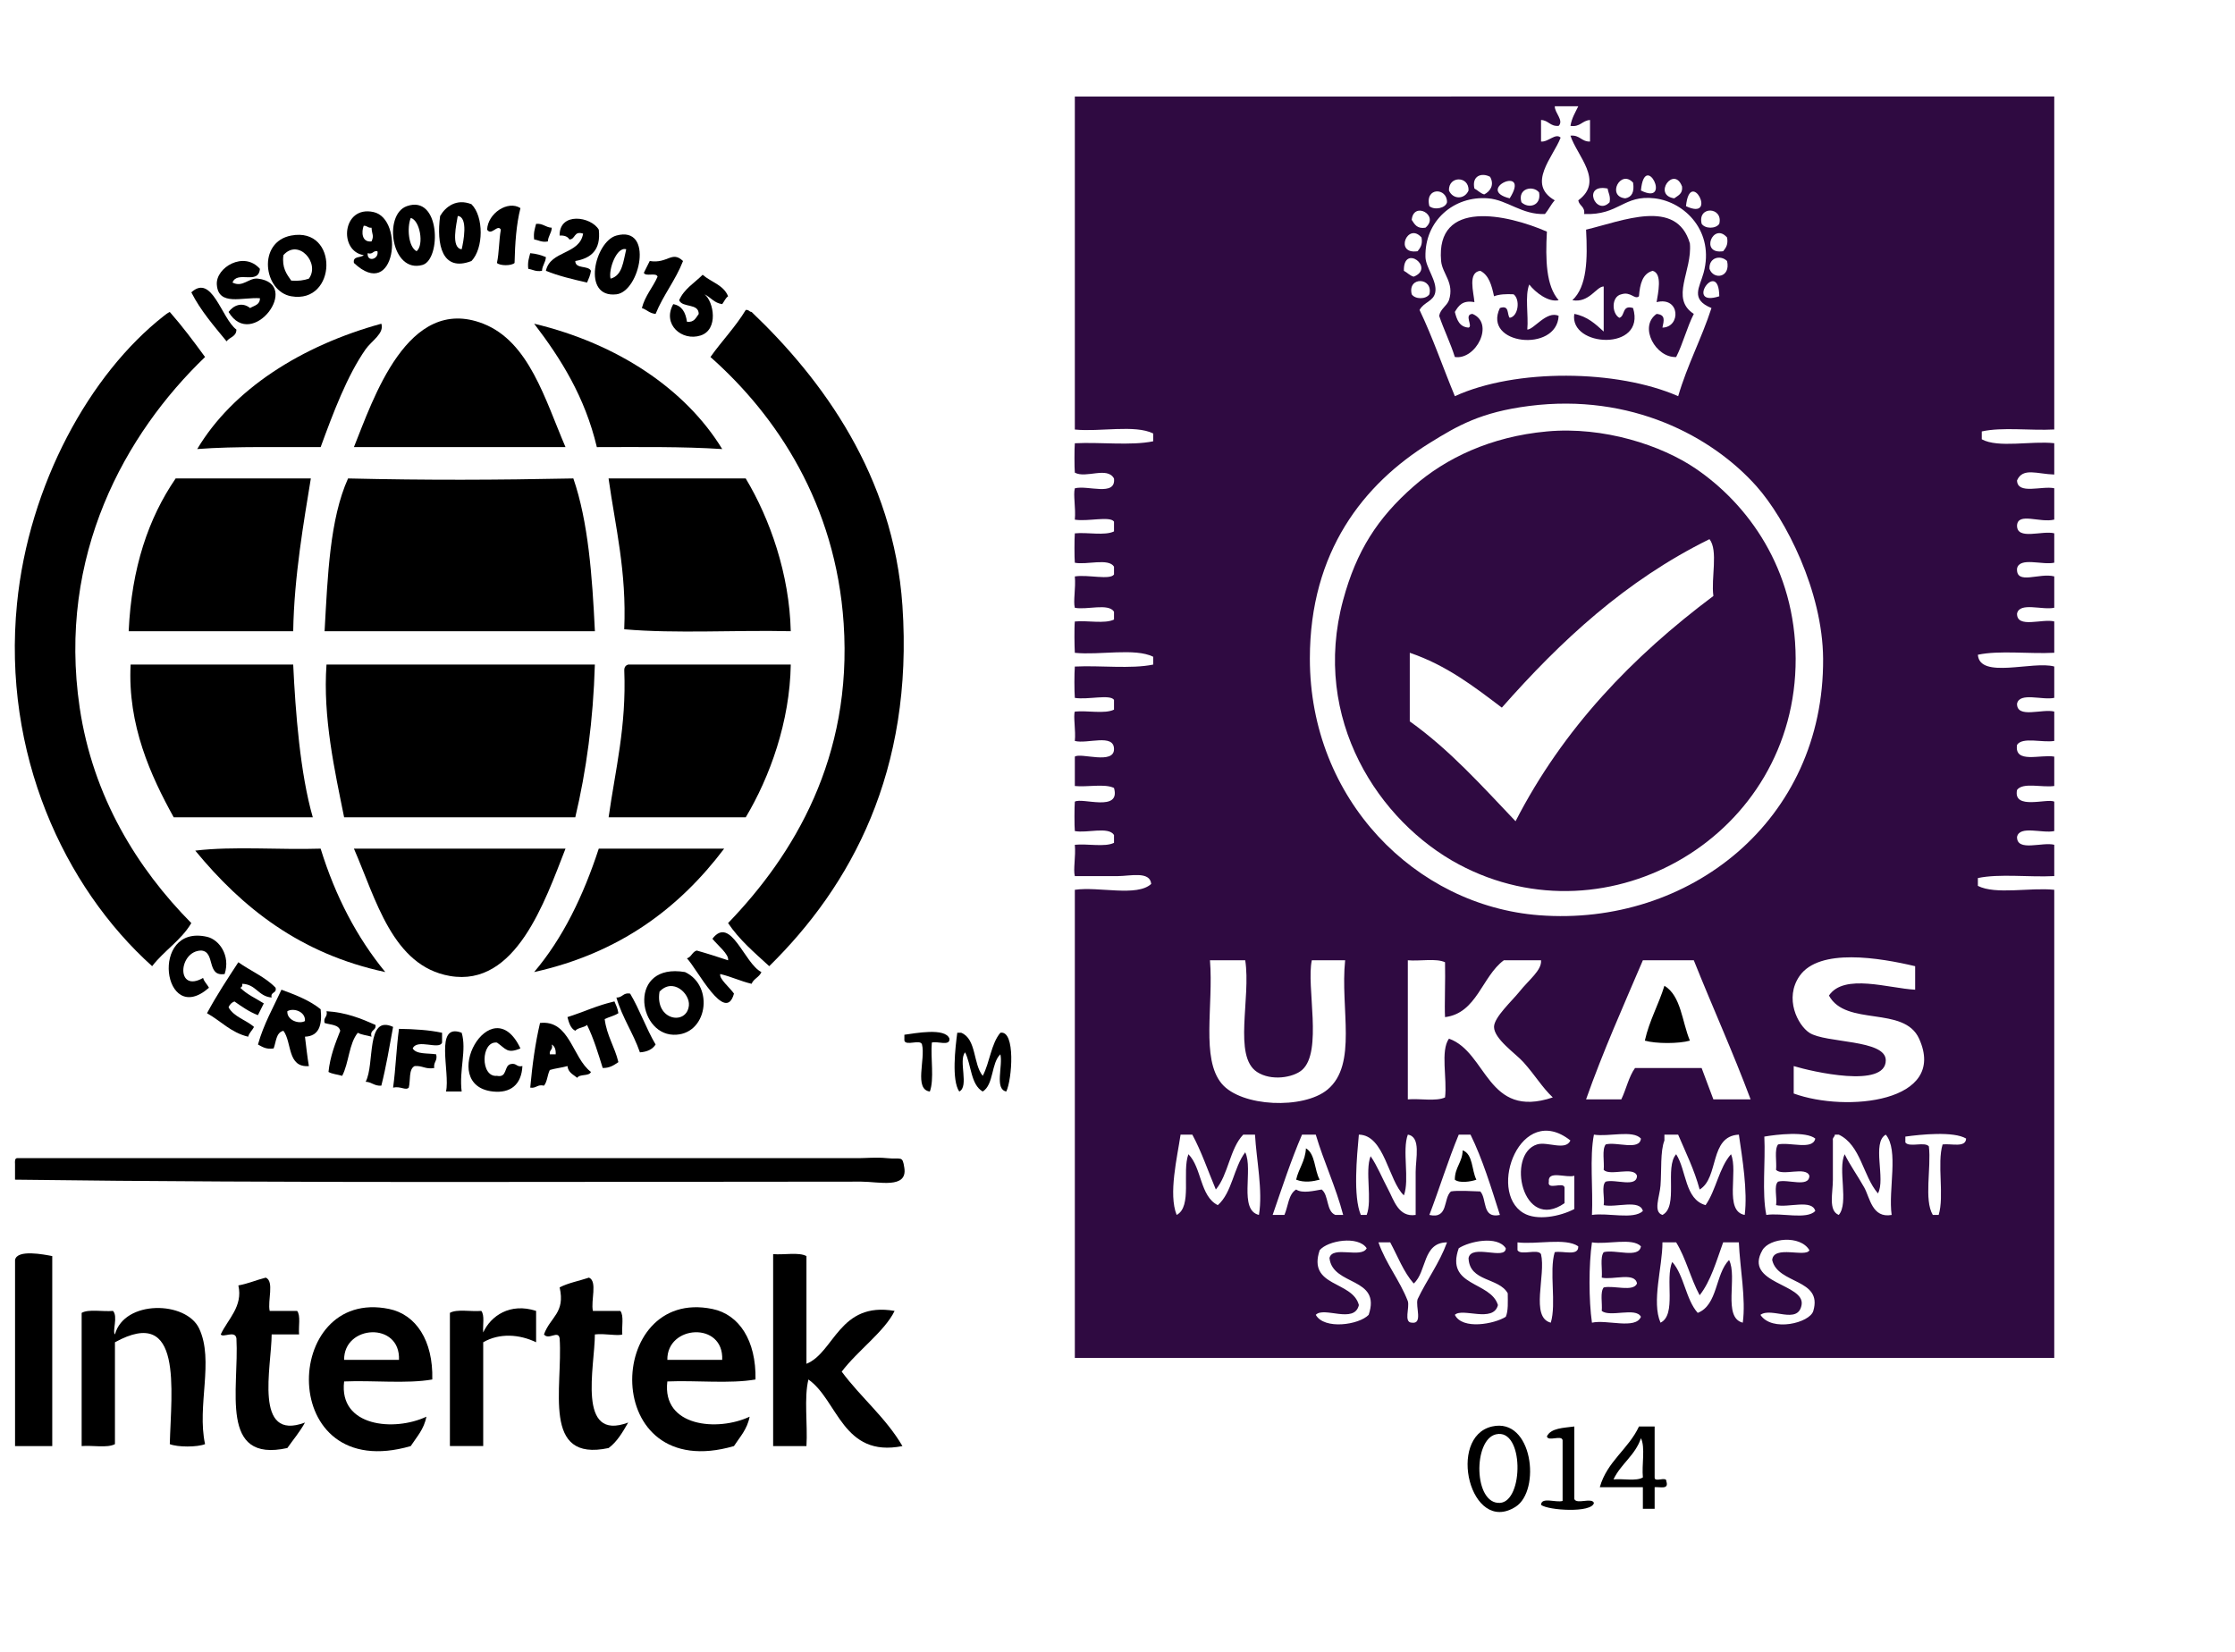
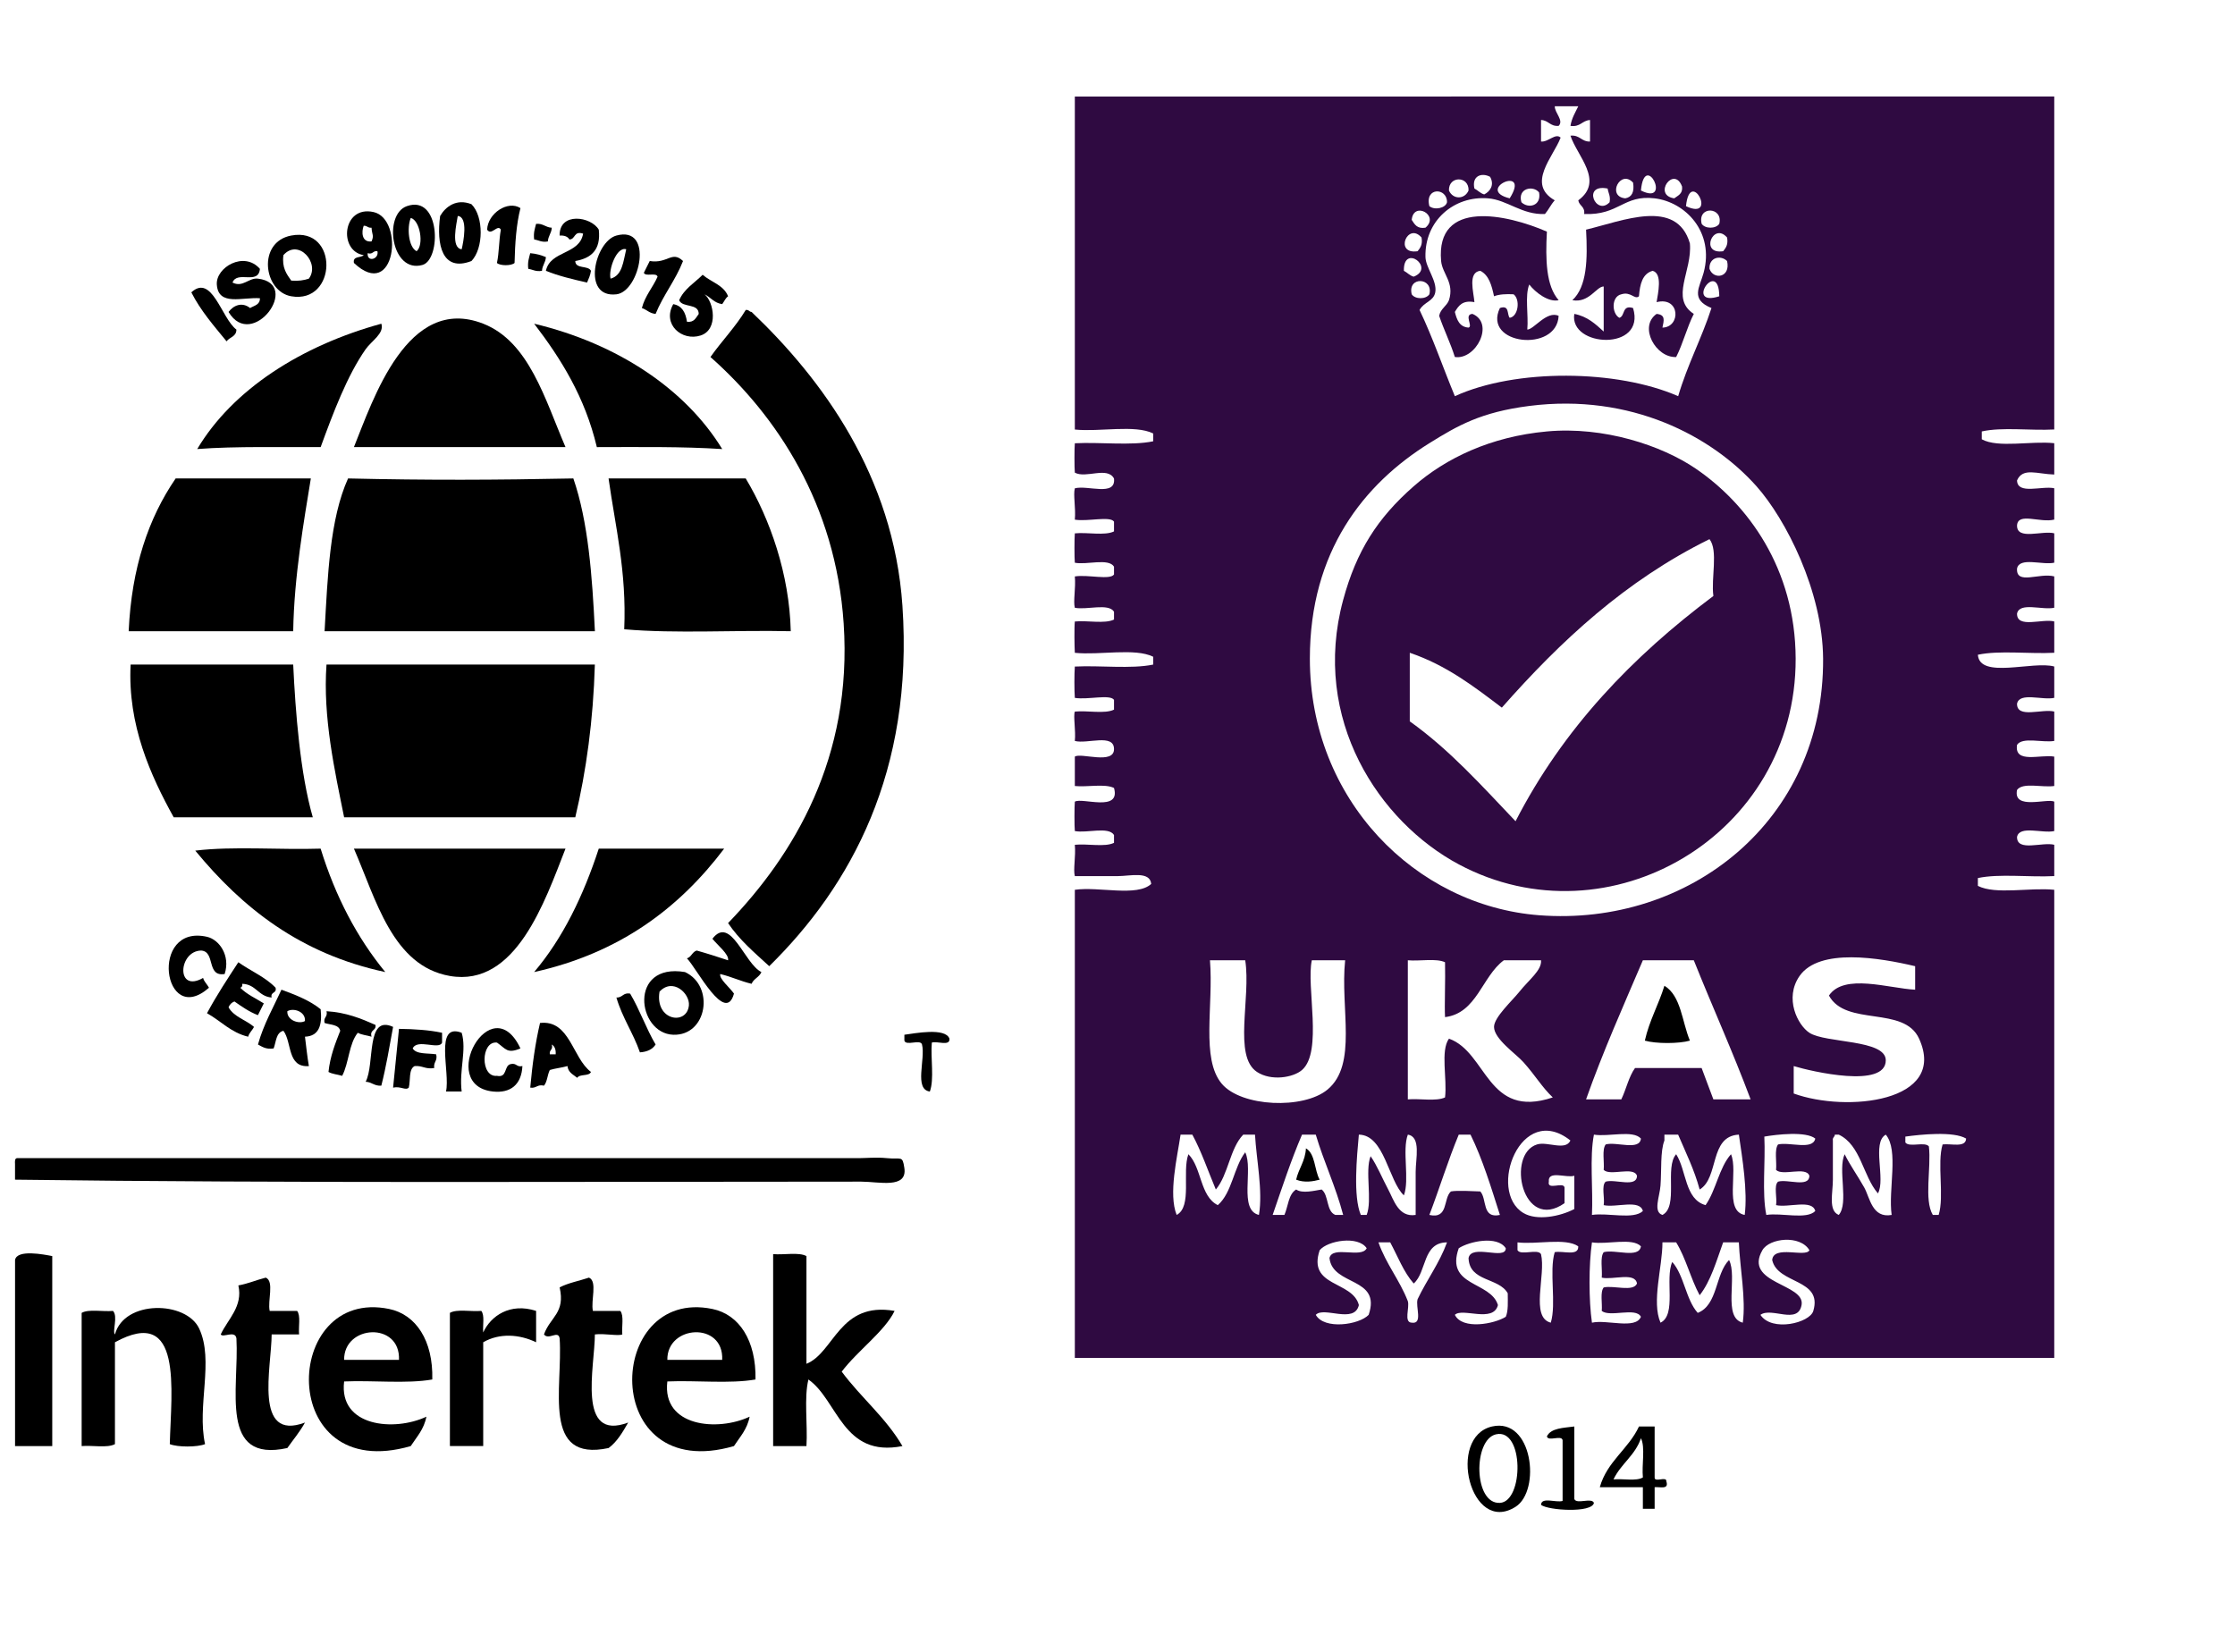
<svg xmlns="http://www.w3.org/2000/svg" version="1.1" id="圖層_1" x="0px" y="0px" width="105.604px" height="78.042px" viewBox="0 0 105.604 78.042" enable-background="new 0 0 105.604 78.042" xml:space="preserve">
  <g>
    <path fill-rule="evenodd" clip-rule="evenodd" fill="#2F0A41" d="M97.064,4.559c0,5.245,0,10.49,0,15.735   c-1.112,0.061-2.468-0.123-3.425,0.093c0,0.124,0,0.247,0,0.371c0.777,0.426,2.34,0.065,3.425,0.185c0,0.494,0,0.986,0,1.48   c-0.797-0.019-1.487-0.35-1.759,0.279c0.019,0.69,1.176,0.243,1.759,0.37c0,0.494,0,0.987,0,1.481   c-0.678,0.167-1.719-0.361-1.759,0.277c-0.009,0.718,1.194,0.224,1.759,0.371c0,0.462,0,0.926,0,1.388   c-0.554,0.126-1.644-0.287-1.759,0.277c-0.048,0.797,1.054,0.185,1.759,0.371c0,0.494,0,0.987,0,1.481   c-0.554,0.126-1.644-0.286-1.759,0.278c-0.009,0.718,1.194,0.224,1.759,0.37c0,0.494,0,0.987,0,1.48   c-1.173,0.062-2.593-0.123-3.609,0.093c0.08,1.168,2.605,0.276,3.609,0.556c0,0.494,0,0.987,0,1.481   c-0.554,0.126-1.644-0.286-1.759,0.278c-0.009,0.718,1.194,0.224,1.759,0.37c0,0.462,0,0.926,0,1.388   c-0.555,0.093-1.501-0.204-1.759,0.185c-0.136,0.908,1.101,0.441,1.759,0.556c0,0.462,0,0.925,0,1.388   c-0.566,0.083-1.486-0.189-1.759,0.186c-0.198,0.975,1.438,0.377,1.759,0.555c0,0.462,0,0.925,0,1.388   c-0.554,0.127-1.644-0.285-1.759,0.278c-0.009,0.718,1.194,0.224,1.759,0.37c0,0.494,0,0.988,0,1.48   c-1.173,0.062-2.593-0.123-3.609,0.093c0,0.124,0,0.246,0,0.37c0.837,0.428,2.464,0.066,3.609,0.185c0,7.375,0,14.748,0,22.122   c-15.365,0-31.223,0-46.278,0c0-6.943-0.001-15.178,0-22.122c1.129-0.165,2.935,0.345,3.609-0.277   c-0.057-0.621-1.004-0.37-1.574-0.37c-0.711,0-1.479,0-2.035,0c-0.084-0.315,0.051-0.921,0-1.48   c0.586-0.062,1.417,0.122,1.851-0.092c0-0.125,0-0.248,0-0.371c-0.263-0.416-1.284-0.073-1.851-0.186   c-0.023-0.21-0.023-1.178,0-1.388c0.336-0.211,2.178,0.511,1.851-0.648c-0.434-0.214-1.265-0.032-1.851-0.092   c0-0.463,0-0.926,0-1.388c0.268-0.205,1.873,0.404,1.851-0.37c-0.012-0.729-1.264-0.218-1.851-0.371   c0.052-0.488-0.081-1.168,0-1.388c0.586-0.061,1.417,0.122,1.851-0.092c0-0.155,0-0.309,0-0.463   c-0.194-0.275-1.236,0.008-1.851-0.092c-0.027-0.335-0.027-1.145,0-1.481c1.203-0.061,2.651,0.123,3.702-0.093   c0-0.124,0-0.247,0-0.371c-0.869-0.427-2.527-0.064-3.702-0.185c-0.017-0.269-0.032-1.188,0-1.48   c0.586-0.06,1.417,0.122,1.851-0.092c0-0.124,0-0.247,0-0.371c-0.263-0.416-1.284-0.073-1.851-0.185   c-0.084-0.315,0.051-0.921,0-1.481c0.614-0.1,1.656,0.183,1.851-0.092c0-0.124,0-0.247,0-0.371   c-0.263-0.416-1.284-0.073-1.851-0.185c-0.023-0.21-0.023-1.178,0-1.388c0.586-0.061,1.417,0.122,1.851-0.092   c0-0.154,0-0.309,0-0.463c-0.194-0.274-1.236,0.008-1.851-0.092c0.051-0.56-0.084-1.166,0-1.481   c0.608-0.162,1.946,0.404,1.851-0.463c-0.315-0.585-1.328,0.011-1.851-0.278c-0.023-0.21-0.023-1.178,0-1.388   c1.203-0.062,2.651,0.123,3.702-0.093c0-0.124,0-0.247,0-0.371c-0.869-0.427-2.527-0.064-3.702-0.185   c-0.003-4.878,0.001-10.549,0-15.735C66.211,4.559,81.636,4.559,97.064,4.559z M73.647,5.948c-0.405,0.035-0.477-0.265-0.833-0.278   c0,0.34,0,0.679,0,1.019c0.345,0.031,0.686-0.419,0.926-0.185c-0.35,0.915-1.628,2.191-0.278,2.962   c-0.178,0.191-0.292,0.448-0.463,0.647c-1.09,0.046-1.771-0.666-2.685-0.741c-1.614-0.132-3.008,1.063-2.961,2.777   c0.014,0.5,0.563,1.131,0.463,1.666c-0.081,0.43-0.54,0.454-0.741,0.833c0.619,1.293,1.106,2.721,1.667,4.073   c2.866-1.313,7.669-1.266,10.552,0c0.433-1.48,1.104-2.721,1.573-4.165c-1.015-0.415-0.559-0.975-0.371-1.666   c0.521-1.933-0.867-3.345-2.313-3.518c-1.486-0.177-1.671,0.807-3.332,0.741c0.05-0.359-0.236-0.382-0.277-0.647   c1.243-0.911-0.058-2.096-0.37-3.055c0.447-0.046,0.513,0.289,0.925,0.278c0-0.339,0-0.679,0-1.019   c-0.377,0.024-0.457,0.346-0.925,0.278c0.061-0.371,0.229-0.635,0.37-0.926c-0.37,0-0.74,0-1.111,0   C73.458,5.338,73.901,5.687,73.647,5.948z M69.666,8.909c0.164,0.083,0.271,0.223,0.463,0.278c0.281-0.141,0.495-0.451,0.277-0.833   C70,8.14,69.533,8.314,69.666,8.909z M77.534,9.002C79.032,9.749,77.714,7.076,77.534,9.002L77.534,9.002z M68.463,9.002   c0.186,0.431,0.74,0.431,0.926,0C69.416,8.302,68.437,8.302,68.463,9.002z M71.333,9.372C72.361,7.746,69.646,8.957,71.333,9.372   L71.333,9.372z M76.794,9.372c0.314-0.055,0.437-0.303,0.37-0.741C76.567,7.979,75.901,9.283,76.794,9.372z M79.108,9.372   c0.174-0.134,0.409-0.207,0.37-0.556C79.099,7.799,78.069,9.219,79.108,9.372z M71.888,9.557c0.327,0.316,0.951,0.175,0.834-0.463   C72.447,8.744,71.689,8.89,71.888,9.557z M76.054,9.557c0.053-0.3-0.063-0.431-0.093-0.648   C74.728,8.662,75.409,10.235,76.054,9.557z M67.538,9.742c0.253,0.207,0.773,0.088,0.833-0.185   C68.385,8.859,67.307,8.829,67.538,9.742z M79.663,9.742C81.198,10.466,79.852,7.873,79.663,9.742L79.663,9.742z M66.704,10.39   c0.136,0.204,0.246,0.434,0.648,0.37C68.043,10.179,66.788,9.483,66.704,10.39z M80.404,10.576c0.163,0.243,0.668,0.243,0.832,0   C81.435,9.768,80.191,9.713,80.404,10.576z M66.982,11.871c0.123-0.155,0.246-0.31,0.186-0.648   C66.51,10.468,65.858,12.041,66.982,11.871z M81.42,11.871c0.123-0.155,0.245-0.31,0.185-0.648   C80.949,10.468,80.297,12.041,81.42,11.871z M66.334,12.797c0.163,0.083,0.271,0.224,0.463,0.277   C67.84,12.662,66.298,11.488,66.334,12.797z M80.774,12.705c0.19,0.533,1.008,0.419,0.831-0.371   C81.297,12.032,80.739,12.165,80.774,12.705z M66.704,13.907c0.163,0.243,0.67,0.243,0.834,0   C67.736,13.1,66.492,13.046,66.704,13.907z M81.236,14C81.217,12.153,79.557,14.543,81.236,14L81.236,14z M67.538,20.942   c-3.095,1.924-5.647,5.11-5.647,10.181c0,6.667,4.997,11.676,10.831,12.125c7.086,0.546,13.471-4.468,13.42-12.125   c-0.022-3.193-1.769-6.597-3.147-8.146c-2.097-2.354-5.921-4.408-10.736-3.795C69.976,19.474,68.882,20.106,67.538,20.942z    M85.03,46.118c-0.734,1.055-0.088,2.323,0.464,2.684c0.762,0.5,3.602,0.308,3.609,1.296c0.011,1.353-3.503,0.534-4.35,0.278   c0,0.432,0,0.863,0,1.296c2.484,0.905,7.288,0.413,5.924-2.592c-0.715-1.572-3.454-0.556-4.259-2.036   c0.711-1.063,2.833-0.34,4.073-0.277c0-0.37,0-0.74,0-1.111C88.81,45.257,85.962,44.781,85.03,46.118z M57.171,45.376   c0.173,2.15-0.435,4.65,0.556,5.832c0.923,1.101,3.863,1.221,4.998,0.278c1.432-1.19,0.594-3.832,0.833-6.11   c-0.524,0-1.049,0-1.574,0c-0.272,1.222,0.527,4.322-0.463,5.184c-0.414,0.361-1.456,0.535-2.128,0.093   c-1.135-0.747-0.278-3.494-0.556-5.276C58.281,45.376,57.727,45.376,57.171,45.376z M66.52,51.949   c0.568-0.048,1.339,0.106,1.758-0.092c0.109-0.879-0.227-2.202,0.186-2.777c1.812,0.645,1.794,3.82,4.905,2.777   c-0.513-0.487-0.807-1.016-1.388-1.667c-0.356-0.398-1.388-1.095-1.388-1.666c0-0.454,0.852-1.227,1.202-1.666   c0.452-0.565,1.064-1.015,1.019-1.481c-0.586,0-1.172,0-1.759,0c-1.036,0.768-1.274,2.501-2.777,2.686   c-0.031-0.542,0.022-1.755,0-2.593c-0.419-0.198-1.19-0.043-1.758-0.093C66.52,47.568,66.52,49.758,66.52,51.949z M77.626,45.376   c-0.923,2.162-1.878,4.293-2.684,6.572c0.555,0,1.111,0,1.665,0c0.232-0.477,0.351-1.07,0.648-1.481c1.049,0,2.098,0,3.147,0   c0.188,0.49,0.366,0.992,0.555,1.481c0.587,0,1.173,0,1.759,0c-0.839-2.245-1.803-4.367-2.684-6.572   C79.231,45.376,78.428,45.376,77.626,45.376z M55.782,53.615c-0.153,1.055-0.583,2.803-0.185,3.795   c0.747-0.395,0.245-2.038,0.555-2.869c0.634,0.632,0.542,1.987,1.389,2.406c0.677-0.588,0.749-1.781,1.296-2.498   c0.392,0.811-0.322,2.728,0.648,2.961c0.192-1.15-0.119-2.595-0.186-3.795c-0.185,0-0.369,0-0.556,0   c-0.636,0.659-0.702,1.89-1.295,2.593c-0.367-0.869-0.677-1.794-1.111-2.593C56.153,53.615,55.968,53.615,55.782,53.615z    M61.521,53.615c-0.52,1.209-0.945,2.51-1.388,3.795c0.186,0,0.37,0,0.556,0c0.178-0.408,0.188-0.984,0.555-1.202   c0.298,0.207,0.872,0.05,1.204,0c0.347,0.269,0.207,1.026,0.647,1.202c0.124,0,0.246,0,0.37,0   c-0.354-1.344-0.906-2.488-1.295-3.795C61.953,53.615,61.738,53.615,61.521,53.615z M64.206,53.615   c-0.093,1.025-0.277,2.924,0.093,3.795c0.092,0,0.185,0,0.276,0c0.277-0.711-0.092-2.065,0.186-2.776   c0.314,0.453,0.548,1.041,0.833,1.574c0.259,0.481,0.482,1.329,1.296,1.202c0-0.563,0-1.313,0-2.036   c0-0.627,0.263-1.657-0.37-1.759c-0.277,0.742,0.092,2.128-0.186,2.87C65.601,55.798,65.42,53.632,64.206,53.615z M68.926,53.615   c-0.507,1.221-0.911,2.544-1.388,3.795c0.915,0.206,0.643-0.776,1.018-1.11c0.297-0.06,1.082-0.009,1.388,0   c0.327,0.352,0.063,1.296,0.927,1.11c-0.418-1.311-0.82-2.637-1.389-3.795C69.296,53.615,69.112,53.615,68.926,53.615z    M71.981,57.318c0.635,0.379,1.725,0.168,2.406-0.187c0-0.523,0-1.048,0-1.573c-0.375,0.119-1.263-0.275-1.204,0.278   c-0.093,0.433,0.695-0.017,0.741,0.277c0,0.247,0,0.494,0,0.741c-1.996,1.394-2.769-2.325-1.295-2.777   c0.489-0.149,1.348,0.32,1.573-0.186C71.859,52.039,70.259,56.288,71.981,57.318z M75.313,53.615   c-0.212,1.085-0.034,2.558-0.093,3.795c0.748-0.116,1.964,0.236,2.406-0.185c-0.14-0.57-1.271-0.147-1.851-0.278   c0.059-0.342-0.12-0.922,0.093-1.11c0.451-0.135,1.472,0.3,1.48-0.278c-0.154-0.461-1.265,0.03-1.573-0.277   c0.037-0.394-0.09-0.953,0.093-1.203c0.505-0.143,1.607,0.312,1.666-0.278C77.152,53.38,75.999,53.73,75.313,53.615z    M78.644,53.892c-0.201,0.51-0.13,1.408-0.185,2.129c-0.04,0.53-0.36,1.247,0.092,1.389c0.771-0.4,0.092-2.254,0.648-2.869   c0.495,0.771,0.401,2.128,1.389,2.406c0.497-0.706,0.636-1.771,1.202-2.406c0.354,0.82-0.341,2.687,0.648,2.869   c0.142-1.129-0.111-2.664-0.276-3.795c-1.411,0.07-0.924,2.039-1.853,2.593c-0.257-0.948-0.658-1.75-1.017-2.593   c-0.217,0-0.433,0-0.649,0C78.644,53.708,78.644,53.799,78.644,53.892z M83.365,53.708c0.059,1.206-0.119,2.649,0.093,3.702   c0.717-0.115,1.902,0.236,2.314-0.185c-0.142-0.57-1.271-0.147-1.853-0.278c0.061-0.342-0.119-0.922,0.094-1.11   c0.45-0.135,1.471,0.3,1.48-0.278c-0.154-0.461-1.265,0.03-1.574-0.277c0.039-0.394-0.088-0.953,0.094-1.203   c0.553-0.126,1.644,0.286,1.759-0.278C85.339,53.447,83.945,53.606,83.365,53.708z M86.697,53.615   c-0.005,0.119-0.119,0.129-0.093,0.277c0,0.518,0,1.223,0,1.852c0,0.631-0.226,1.464,0.278,1.666   c0.485-0.563-0.057-2.153,0.278-2.869c0.247,0.508,0.616,1.018,0.926,1.573c0.269,0.484,0.373,1.462,1.295,1.296   c-0.169-1.189,0.347-3.061-0.278-3.795c-0.671,0.379,0.004,2.101-0.37,2.777c-0.715-0.828-0.805-2.281-1.851-2.777   C86.82,53.615,86.759,53.615,86.697,53.615z M90.028,53.708c0,0.092,0,0.185,0,0.277c0.184,0.251,0.922-0.056,1.112,0.186   c0.119,1.022-0.241,2.523,0.186,3.239c0.092,0,0.185,0,0.276,0c0.274-0.898-0.086-2.432,0.186-3.332   c0.414-0.05,1.095,0.17,1.111-0.278C92.315,53.449,90.763,53.605,90.028,53.708z M62.355,59.076   c-0.588,1.75,1.555,1.433,1.852,2.593c-0.21,0.908-1.66,0.048-2.036,0.462c0.396,0.712,2.041,0.476,2.498,0   c0.615-1.806-1.705-1.345-1.851-2.684c0.134-0.606,1.517,0.035,1.758-0.464C64.174,58.375,62.73,58.62,62.355,59.076z    M68.926,58.983c-0.648,1.82,1.512,1.551,1.852,2.686c-0.218,0.86-1.683,0.109-2.036,0.462c0.357,0.72,1.864,0.433,2.406,0.092   c0.123-0.277,0.095-0.708,0.093-1.11c-0.417-0.755-1.813-0.531-1.852-1.665c0.132-0.691,1.759,0.123,1.759-0.464   C70.75,58.368,69.414,58.663,68.926,58.983z M83.273,59.076c-0.911,1.59,2.043,1.574,1.851,2.593   c-0.178,0.944-1.422,0.079-1.944,0.462c0.541,0.822,2.333,0.383,2.499-0.186c0.453-1.534-1.684-1.248-1.943-2.405   c0.062-0.726,1.598-0.1,1.759-0.464C85.055,58.339,83.601,58.503,83.273,59.076z M66.52,61.483   c0.093,0.307-0.205,1.007,0.185,1.018c0.542,0.079,0.167-0.758,0.277-1.11c0.438-0.921,1.025-1.69,1.39-2.685   c-1.167,0.006-0.949,1.396-1.574,1.944c-0.478-0.541-0.754-1.283-1.11-1.944c-0.186,0-0.37,0-0.556,0   C65.492,59.732,66.132,60.482,66.52,61.483z M71.702,59.076c0.16,0.271,0.951-0.087,1.111,0.186c0.24,0.993-0.522,2.99,0.462,3.239   c0.274-0.898-0.087-2.432,0.186-3.332c0.384-0.078,1.139,0.213,1.111-0.278c-0.605-0.413-1.961-0.075-2.87-0.185   C71.702,58.83,71.702,58.953,71.702,59.076z M75.22,58.706c-0.153,1.056-0.153,2.739,0,3.795c0.704-0.16,2.063,0.336,2.314-0.278   c-0.24-0.469-1.457,0.039-1.851-0.277c0.033-0.366-0.086-0.887,0.092-1.11c0.478-0.108,1.398,0.226,1.573-0.185   c-0.092-0.558-1.14-0.157-1.665-0.278c0.036-0.395-0.09-0.953,0.092-1.203c0.532-0.146,1.674,0.316,1.759-0.278   C77.121,58.469,75.937,58.821,75.22,58.706z M78.551,58.706c0,1.178-0.522,2.802-0.092,3.795c0.771-0.37,0.198-2.086,0.556-2.869   c0.565,0.637,0.636,1.771,1.203,2.406c0.955-0.372,0.821-1.832,1.48-2.498c0.412,0.791-0.318,2.724,0.648,2.961   c0.156-1.112-0.134-2.582-0.185-3.795c-0.247,0-0.495,0-0.742,0c-0.32,0.882-0.581,1.825-1.11,2.499   c-0.423-0.779-0.65-1.755-1.11-2.499C78.984,58.706,78.767,58.706,78.551,58.706z" />
    <path fill-rule="evenodd" clip-rule="evenodd" d="M22.277,9.65c0.588,0.585,0.574,2.088,0,2.684   c-1.396,0.538-1.66-0.791-1.481-2.128C21.054,9.764,21.569,9.369,22.277,9.65z M21.814,11.779c0.079-0.327,0.322-1.532-0.185-1.573   C21.576,10.557,21.289,11.72,21.814,11.779z" />
    <path fill-rule="evenodd" clip-rule="evenodd" d="M19.222,9.742c1.593-0.566,1.634,2.521,0.741,2.777   C18.495,12.939,18.091,10.145,19.222,9.742z M19.685,11.871c0.36-0.304,0.157-1.466-0.277-1.573   C19.221,10.76,19.3,11.679,19.685,11.871z" />
    <path fill-rule="evenodd" clip-rule="evenodd" d="M24.591,9.834c-0.194,0.762-0.256,1.657-0.278,2.592   c-0.15,0.14-0.683,0.14-0.833,0c0.106-0.479,0.094-1.078,0.185-1.573c-0.149-0.283-0.446,0.308-0.648,0   C23.046,10.08,23.998,9.451,24.591,9.834z" />
    <path fill-rule="evenodd" clip-rule="evenodd" d="M16.723,12.426c-0.064-0.342,0.325-0.23,0.463-0.37   c-1.198-0.182-1.021-2.363,0.463-2.036C19.124,10.345,18.684,14.272,16.723,12.426z M17.556,11.408c0.127-0.292,0.02-0.309,0-0.648   c-0.175,0.021-0.205-0.104-0.371-0.092C17.077,10.941,17.079,11.463,17.556,11.408z M17.371,11.964   c-0.034,0.454,0.553,0.282,0.462-0.093C17.611,11.833,17.633,12.041,17.371,11.964z" />
    <path fill-rule="evenodd" clip-rule="evenodd" fill="#2F0A41" d="M73.091,10.945c-0.073,1.339-0.037,2.567,0.556,3.24   c-0.476,0.112-1.101-0.364-1.389-0.741c-0.215,0.526-0.031,1.449-0.093,2.129c0.302,0.007,0.919-0.912,1.481-0.648   c-0.085,1.757-3.608,1.369-2.776-0.37c0.465-0.157,0.323,0.292,0.463,0.462c0.407-0.061,0.51-0.861,0.185-1.111   c-0.358-0.018-0.682-0.003-0.925,0.093c-0.109-0.509-0.239-0.996-0.649-1.203c-0.601,0.071-0.313,1.009-0.277,1.481   c-0.567-0.106-0.752,0.173-0.925,0.463c0.094,0.368,0.215,0.71,0.647,0.74c0.225-0.062-0.234-0.619,0.185-0.648   c1.063,0.445,0.163,2.191-0.832,2.037c-0.214-0.682-0.515-1.276-0.741-1.944c0.063-0.338,0.351-0.451,0.463-0.74   c0.267-0.834-0.316-1.244-0.371-1.852C67.833,9.387,71.207,10.124,73.091,10.945z" />
    <path fill-rule="evenodd" clip-rule="evenodd" fill="#2F0A41" d="M80.033,14.833c-0.324,0.632-0.51,1.404-0.834,2.037   c-0.954,0.05-1.791-1.427-0.925-2.037c0.423,0.039,0.352,0.295,0.276,0.648c0.881-0.019,0.841-1.486-0.276-1.203   c0.063-0.408,0.291-1.354-0.186-1.481c-0.483,0.133-0.602,0.632-0.647,1.203c-0.205,0.179-0.377-0.24-0.834-0.093   c-0.473,0.102-0.462,0.902-0.093,1.111c0.286-0.085,0.112-0.629,0.649-0.462c0.622,2.058-3.032,1.862-2.777,0.277   c0.622,0.119,1.001,0.48,1.389,0.833c0-0.71,0-1.42,0-2.129c-0.346-0.004-0.686,0.794-1.481,0.648   c0.692-0.635,0.725-1.929,0.648-3.333c1.734-0.415,4.279-1.502,4.905,0.648C79.969,12.812,78.897,14.098,80.033,14.833z" />
    <path fill-rule="evenodd" clip-rule="evenodd" d="M27.182,12.334c0.006,0.394,0.611,0.192,0.741,0.463   c-0.031,0.216-0.111,0.382-0.185,0.555c-0.677-0.155-1.352-0.313-1.944-0.555c0.205-0.967,1.592-0.753,1.758-1.758   c-0.45-0.143-0.348,0.269-0.647,0.277c-0.079-0.137-0.233-0.199-0.463-0.185c-0.017-1.13,1.49-0.904,1.851-0.277   C28.4,11.824,27.917,12.205,27.182,12.334z" />
    <path fill-rule="evenodd" clip-rule="evenodd" d="M25.331,10.576c0.333-0.025,0.447,0.171,0.741,0.185   c-0.015,0.262-0.17,0.386-0.185,0.648c-0.301,0.054-0.431-0.063-0.648-0.093C25.198,10.998,25.275,10.797,25.331,10.576z" />
    <path fill-rule="evenodd" clip-rule="evenodd" d="M13.761,11.13c2.261-0.425,2.168,3.246,0,2.87   C12.45,13.772,12.143,11.435,13.761,11.13z M13.391,12.056c-0.077,0.602,0.153,0.896,0.37,1.204   c0.337,0.028,0.602-0.015,0.833-0.093C15.138,12.437,14.103,11.249,13.391,12.056z" />
    <path fill-rule="evenodd" clip-rule="evenodd" d="M29.126,11.13c1.784-0.485,1.117,2.649,0,2.777   C27.467,14.098,28.104,11.409,29.126,11.13z M28.849,13.167c0.563-0.146,0.6-0.819,0.74-1.388   C29.135,11.637,28.74,12.747,28.849,13.167z" />
    <path fill-rule="evenodd" clip-rule="evenodd" d="M25.053,11.964c0.285,0.023,0.523,0.094,0.741,0.185   c-0.016,0.262-0.17,0.386-0.185,0.648c-0.301,0.053-0.431-0.063-0.648-0.092C24.921,12.386,24.997,12.186,25.053,11.964z" />
    <path fill-rule="evenodd" clip-rule="evenodd" d="M32.273,12.334c-0.354,0.912-0.931,1.599-1.296,2.499   c-0.285-0.024-0.417-0.201-0.648-0.277c0.152-0.589,0.515-0.966,0.741-1.481c-0.058-0.219-0.57,0.015-0.648-0.185   c0.088-0.189,0.189-0.367,0.278-0.556C31.56,12.47,31.744,11.828,32.273,12.334z" />
    <path fill-rule="evenodd" clip-rule="evenodd" d="M12.281,12.705c-0.071,0.779-1.073,0.059-1.295,0.647   c0.49,0.249,0.768-0.238,1.203-0.185c2.087,0.251-0.282,3.434-1.389,1.574c0.236-0.319,0.641-0.484,1.018-0.185   c0.191-0.118,0.47-0.148,0.463-0.463c-0.82-0.062-1.967,0.391-2.036-0.647C10.19,12.639,11.53,11.842,12.281,12.705z" />
    <path fill-rule="evenodd" clip-rule="evenodd" d="M34.402,14c-0.125,0.09-0.185,0.247-0.277,0.371   c-0.381-0.051-0.542-0.322-0.833-0.463c0.434,0.349,0.667,1.665-0.185,1.944c-0.882,0.289-1.833-0.524-1.296-1.48   c0.419,0.074,0.586,0.401,0.648,0.833c0.349,0.041,0.422-0.196,0.556-0.37c-0.002-0.522-0.769-0.279-0.925-0.647   c0.233-0.539,0.726-0.817,1.11-1.204C33.594,13.328,34.195,13.467,34.402,14z" />
    <path fill-rule="evenodd" clip-rule="evenodd" d="M11.17,15.574c0,0.339-0.324,0.354-0.464,0.555   C10.11,15.4,9.488,14.694,9.04,13.815C10.018,12.916,10.465,15.045,11.17,15.574z" />
    <path fill-rule="evenodd" clip-rule="evenodd" d="M36.346,45.655c-0.691-0.635-1.413-1.241-1.944-2.036   c3.107-3.22,5.886-7.819,5.461-14.161c-0.377-5.63-3.155-9.809-6.294-12.588c0.537-0.76,1.178-1.414,1.667-2.222   c0.149-0.025,0.159,0.087,0.277,0.093c3.319,3.16,6.708,7.732,7.127,13.884C43.173,36.449,40.21,41.857,36.346,45.655z" />
-     <path fill-rule="evenodd" clip-rule="evenodd" d="M9.689,16.87c-3.769,3.619-6.99,9.373-5.924,16.568   c0.626,4.224,2.734,7.613,5.275,10.181c-0.48,0.814-1.289,1.303-1.851,2.036c-4.17-3.75-7.084-10.058-6.386-17.123   c0.555-5.625,3.436-10.861,6.942-13.606c0.091-0.071,0.168-0.134,0.277-0.185C8.614,15.415,9.156,16.138,9.689,16.87z" />
    <path fill-rule="evenodd" clip-rule="evenodd" d="M26.72,21.127c-2.966,0.002-6.724-0.002-9.997,0   c0.899-2.225,2.524-7.235,6.109-5.832C24.999,16.145,25.748,18.866,26.72,21.127z" />
    <path fill-rule="evenodd" clip-rule="evenodd" d="M18.019,15.296c0.149,0.46-0.462,0.807-0.74,1.203   c-0.875,1.247-1.539,3.017-2.128,4.628c-1.609,0.015-4.047-0.05-5.832,0.092C11,18.396,14.243,16.333,18.019,15.296z" />
    <path fill-rule="evenodd" clip-rule="evenodd" d="M25.239,15.296c3.936,0.94,7.153,3.089,8.886,5.924   c-1.883-0.123-3.917-0.094-5.924-0.092C27.638,18.759,26.509,16.957,25.239,15.296z" />
    <path fill-rule="evenodd" clip-rule="evenodd" fill="#2F0A41" d="M73.091,20.387c2.68-0.247,5.418,0.656,7.033,1.758   c2.443,1.666,4.709,4.706,4.721,8.979c0.025,8.346-8.833,13.505-15.919,9.719c-3.749-2.003-6.992-6.845-5.461-12.496   c0.626-2.309,1.616-3.864,3.332-5.369C68.308,21.654,70.431,20.631,73.091,20.387z M70.962,33.438   c-1.316-0.998-2.621-2.006-4.35-2.592c0,1.08,0,2.16,0,3.24c1.892,1.348,3.418,3.062,4.998,4.72   c2.261-4.402,5.537-7.791,9.348-10.644c-0.117-0.839,0.238-2.151-0.185-2.685C76.805,27.432,73.738,30.29,70.962,33.438z" />
    <path fill-rule="evenodd" clip-rule="evenodd" d="M8.3,22.608c2.129,0,4.258,0,6.387,0c-0.323,1.993-0.792,4.636-0.833,7.219   c-2.591,0-5.183,0-7.774,0C6.217,26.818,7.02,24.476,8.3,22.608z" />
    <path fill-rule="evenodd" clip-rule="evenodd" d="M16.446,22.608c3.811,0.089,6.969,0.074,10.645,0   c0.703,2.042,0.892,4.6,1.018,7.219c-4.257,0-8.515,0-12.772,0C15.484,27.199,15.582,24.521,16.446,22.608z" />
    <path fill-rule="evenodd" clip-rule="evenodd" d="M35.235,22.608c1.147,1.909,2.068,4.534,2.128,7.219   c-2.592-0.061-5.428,0.123-7.868-0.092c0.117-2.738-0.418-4.826-0.74-7.127C30.915,22.608,33.075,22.608,35.235,22.608z" />
    <path fill-rule="evenodd" clip-rule="evenodd" d="M13.854,31.401c0.106,2.25,0.33,5.155,0.926,7.22c-2.191,0-4.381,0-6.572,0   c-1.077-1.947-2.185-4.356-2.036-7.22C8.732,31.401,11.293,31.401,13.854,31.401z" />
    <path fill-rule="evenodd" clip-rule="evenodd" d="M15.427,31.401c4.227,0,8.453,0,12.68,0c-0.076,2.639-0.405,5.025-0.925,7.22   c-3.641,0-7.282,0-10.922,0C15.82,36.438,15.249,33.893,15.427,31.401z" />
-     <path fill-rule="evenodd" clip-rule="evenodd" d="M37.364,31.401c-0.044,2.703-0.986,5.307-2.128,7.22c-2.16,0-4.32,0-6.479,0   c0.315-2.245,0.844-4.277,0.74-6.942c-0.004-0.159,0.069-0.24,0.186-0.278C32.242,31.401,34.803,31.401,37.364,31.401z" />
    <path fill-rule="evenodd" clip-rule="evenodd" d="M9.226,40.195c1.79-0.217,3.98-0.031,5.924-0.094   c0.699,2.264,1.72,4.204,3.054,5.832C14.163,45.068,11.441,42.884,9.226,40.195z" />
    <path fill-rule="evenodd" clip-rule="evenodd" d="M16.723,40.101c3.332,0,6.664,0,9.997,0c-0.979,2.501-2.349,6.556-5.462,6.017   C18.542,45.648,17.766,42.489,16.723,40.101z" />
    <path fill-rule="evenodd" clip-rule="evenodd" d="M34.217,40.101c-2.125,2.813-4.94,4.934-8.979,5.832   c1.359-1.603,2.324-3.602,3.054-5.832C30.267,40.101,32.242,40.101,34.217,40.101z" />
    <path fill-rule="evenodd" clip-rule="evenodd" d="M35.976,45.933c-0.096,0.243-0.368,0.312-0.463,0.555   c-0.524-0.124-0.958-0.338-1.481-0.462c-0.066,0.222,0.46,0.647,0.648,0.925c-0.404,1.477-1.75-1.183-2.222-1.666   c0.215-0.063,0.248-0.308,0.463-0.369c0.505,0.142,0.993,0.301,1.48,0.461c0.06-0.277-0.508-0.724-0.74-1.018   C34.53,43.232,35.172,45.54,35.976,45.933z" />
    <path fill-rule="evenodd" clip-rule="evenodd" d="M10.615,46.026c-0.879,0.138-0.42-1.063-1.111-1.11   c-1.078,0.019-1.199,2.03,0.092,1.295c0.055,0.192,0.195,0.3,0.278,0.463c-2.178,1.916-2.836-3.029-0.093-2.407   C10.35,44.396,10.899,45.141,10.615,46.026z" />
    <path fill-rule="evenodd" clip-rule="evenodd" d="M11.262,45.469c0.576,0.412,1.277,0.698,1.759,1.204   c0.068,0.285-0.254,0.178-0.186,0.463c-0.63-0.049-0.731-0.626-1.389-0.648c0.016,0.107-0.021,0.165-0.092,0.186   c0.304,0.313,0.733,0.501,1.111,0.74c-0.088,0.188-0.189,0.366-0.278,0.556c-0.424-0.163-0.765-0.408-1.11-0.648   c-0.134,0.052-0.226,0.145-0.278,0.277c0.254,0.456,0.827,0.594,1.204,0.926c-0.083,0.164-0.224,0.271-0.278,0.463   c-0.821-0.197-1.289-0.747-1.944-1.11C10.234,47.033,10.75,46.253,11.262,45.469z" />
    <path fill-rule="evenodd" clip-rule="evenodd" d="M32.366,45.933c1.413,0.656,1.054,3.017-0.556,2.962   C30.1,48.835,29.684,45.484,32.366,45.933z M32.551,47.506c0.051-0.555-0.753-1.323-1.388-0.648   C30.935,48.235,32.462,48.471,32.551,47.506z" />
    <path fill-rule="evenodd" clip-rule="evenodd" d="M78.644,46.581c0.79,0.475,0.83,1.7,1.204,2.592   c-0.515,0.151-1.615,0.151-2.129,0C77.934,48.215,78.368,47.477,78.644,46.581z" />
    <path fill-rule="evenodd" clip-rule="evenodd" d="M13.299,46.766c0.676,0.25,1.342,0.508,1.852,0.925   c0.083,0.763-0.088,1.271-0.741,1.296c0.059,0.467,0.107,0.942,0.185,1.389c-1.035,0.078-0.791-1.122-1.203-1.667   c-0.354,0.079-0.342,0.523-0.463,0.834c-0.362,0.054-0.537-0.08-0.74-0.186C12.458,48.393,12.911,47.613,13.299,46.766z    M13.576,47.784c-0.024,0.433,0.559,0.622,0.833,0.464C14.448,47.799,13.865,47.61,13.576,47.784z" />
    <path fill-rule="evenodd" clip-rule="evenodd" d="M29.774,46.951c0.45,0.753,0.756,1.65,1.203,2.406   c-0.146,0.226-0.394,0.347-0.741,0.37c-0.317-0.917-0.833-1.634-1.111-2.591C29.419,47.152,29.436,46.889,29.774,46.951z" />
-     <path fill-rule="evenodd" clip-rule="evenodd" d="M29.219,47.876c-0.184,0.124-0.44,0.177-0.648,0.278   c0.101,0.794,0.477,1.312,0.648,2.035c-0.204,0.136-0.397,0.281-0.741,0.277c-0.219-0.706-0.434-1.415-0.74-2.035   c-0.144,0.134-0.432,0.124-0.556,0.276c-0.224-0.114-0.299-0.379-0.37-0.646c0.752-0.235,1.416-0.559,2.221-0.741   C29.108,47.494,29.188,47.66,29.219,47.876z" />
    <path fill-rule="evenodd" clip-rule="evenodd" d="M17.556,48.987c-0.211-0.066-0.473-0.082-0.648-0.186   c-0.422,0.504-0.421,1.43-0.74,2.036c-0.21-0.065-0.473-0.082-0.647-0.185c0.08-0.752,0.321-1.345,0.555-1.944   c-0.068-0.301-0.462-0.277-0.74-0.369c-0.067-0.283,0.159-0.271,0.092-0.556c0.931,0.057,1.63,0.345,2.314,0.648   C17.786,48.723,17.457,48.641,17.556,48.987z" />
    <path fill-rule="evenodd" clip-rule="evenodd" d="M27.923,50.653c-0.091,0.218-0.535,0.083-0.648,0.278   c-0.186-0.154-0.43-0.249-0.462-0.556c-0.262,0.077-0.572,0.106-0.833,0.185c-0.118,0.224-0.119,0.56-0.278,0.741   c-0.321-0.075-0.356,0.138-0.648,0.093c0.097-1.076,0.239-2.106,0.462-3.055C26.925,48.179,27.041,49.991,27.923,50.653z    M25.979,49.82c0.092,0,0.185,0,0.277,0c0.014-0.229-0.048-0.384-0.185-0.463C26.148,49.619,25.941,49.596,25.979,49.82z" />
    <path fill-rule="evenodd" clip-rule="evenodd" d="M18.574,48.524c-0.171,0.94-0.331,1.891-0.556,2.777   c-0.333,0.024-0.446-0.171-0.74-0.185C17.721,50.282,17.274,47.929,18.574,48.524z" />
-     <path fill-rule="evenodd" clip-rule="evenodd" d="M18.852,48.617c0.731,0.01,1.427,0.054,2.036,0.185c0,0.155,0,0.309,0,0.464   c-0.134,0.365-1.174-0.203-1.388,0.277c0.174,0.289,0.712,0.213,1.11,0.277c0.074,0.321-0.137,0.355-0.092,0.647   c-0.412,0.073-0.556-0.122-0.925-0.092c-0.292,0.141-0.19,0.675-0.278,1.019c-0.15,0.151-0.388-0.083-0.741,0   C18.699,50.5,18.728,49.511,18.852,48.617z" />
+     <path fill-rule="evenodd" clip-rule="evenodd" d="M18.852,48.617c0.731,0.01,1.427,0.054,2.036,0.185c0,0.155,0,0.309,0,0.464   c-0.134,0.365-1.174-0.203-1.388,0.277c0.174,0.289,0.712,0.213,1.11,0.277c0.074,0.321-0.137,0.355-0.092,0.647   c-0.412,0.073-0.556-0.122-0.925-0.092c-0.292,0.141-0.19,0.675-0.278,1.019c-0.15,0.151-0.388-0.083-0.741,0   z" />
    <path fill-rule="evenodd" clip-rule="evenodd" d="M24.591,49.542c-0.637,0.264-0.683,0.017-1.11-0.277   c-0.771-0.085-0.792,1.654,0,1.572c0.504,0.104,0.32-0.481,0.647-0.555c0.284-0.067,0.272,0.16,0.556,0.093   c-0.044,0.885-0.569,1.29-1.389,1.203C20.626,51.296,23.214,46.618,24.591,49.542z" />
    <path fill-rule="evenodd" clip-rule="evenodd" d="M21.814,48.801c0.245,0.815-0.128,1.774,0,2.777c-0.247,0-0.494,0-0.74,0   C21.281,50.669,20.503,48.303,21.814,48.801z" />
    <path fill-rule="evenodd" clip-rule="evenodd" d="M44.861,49.08c0.036,0.376-0.577,0.102-0.833,0.186   c-0.062,0.741,0.122,1.727-0.093,2.313c-0.759-0.104-0.197-1.53-0.37-2.222c-0.07-0.269-0.763,0.085-0.833-0.185   c0-0.093,0-0.186,0-0.277C43.216,48.832,44.671,48.544,44.861,49.08z" />
-     <path fill-rule="evenodd" clip-rule="evenodd" d="M45.231,48.801c0.062,0,0.124,0,0.186,0c0.727,0.292,0.557,1.479,1.018,2.036   c0.331-0.624,0.393-1.518,0.833-2.036c0.727-0.131,0.552,2.224,0.278,2.777c-0.563-0.115-0.151-1.206-0.278-1.759   c-0.442,0.423-0.304,1.424-0.833,1.759c-0.572-0.323-0.535-1.255-0.833-1.852c-0.328,0.384,0.2,1.62-0.277,1.852   C44.956,51.042,45.14,49.493,45.231,48.801z" />
    <path fill-rule="evenodd" clip-rule="evenodd" d="M61.706,54.263c0.449,0.261,0.394,1.025,0.648,1.48   c-0.309,0.083-0.718,0.155-1.111,0C61.362,55.213,61.673,54.876,61.706,54.263z" />
-     <path fill-rule="evenodd" clip-rule="evenodd" d="M69.112,54.356c0.494,0.184,0.418,0.938,0.647,1.388   c-0.244,0.089-0.794,0.18-1.018,0C68.74,55.156,69.098,54.928,69.112,54.356z" />
    <path fill-rule="evenodd" clip-rule="evenodd" d="M0.803,54.726c13.068,0,26.411,0,39.8,0c0.285,0,0.826-0.049,1.295,0   c0.702,0.072,0.741-0.145,0.833,0.463c0.151,1.002-1.206,0.647-2.036,0.647c-13.183,0-27.015,0.077-39.985-0.093   c0-0.246,0-0.494,0-0.74C0.703,54.873,0.696,54.742,0.803,54.726z" />
    <path fill-rule="evenodd" clip-rule="evenodd" d="M2.469,59.354c0,2.992,0,5.985,0,8.978c-0.586,0-1.172,0-1.758,0   c0-2.931,0-5.861,0-8.792C0.799,59.021,2.092,59.282,2.469,59.354z" />
    <path fill-rule="evenodd" clip-rule="evenodd" d="M36.531,59.261c0.509,0.046,1.213-0.103,1.574,0.093c0,1.696,0,3.394,0,5.09   c1.32-0.531,1.547-2.956,4.165-2.499c-0.463,0.961-1.755,1.883-2.499,2.87c0.907,1.222,2.084,2.173,2.869,3.517   c-2.829,0.561-3.046-2.167-4.442-3.146c-0.215,0.864-0.031,2.128-0.093,3.146c-0.525,0-1.049,0-1.574,0   C36.531,65.309,36.531,62.285,36.531,59.261z" />
    <path fill-rule="evenodd" clip-rule="evenodd" d="M12.558,60.372c0.412,0.175,0.078,1.096,0.185,1.573c0.432,0,0.864,0,1.296,0   c0.177,0.224,0.058,0.745,0.093,1.111c-0.432,0-0.865,0-1.296,0c-0.003,1.52-0.872,5.082,1.574,4.164   c-0.24,0.44-0.554,0.805-0.833,1.204c-3.246,0.716-2.271-2.789-2.406-5.184c-0.063-0.398-0.637-0.009-0.741-0.185   c0.333-0.719,1.058-1.32,0.833-2.314C11.732,60.656,12.114,60.483,12.558,60.372z" />
    <path fill-rule="evenodd" clip-rule="evenodd" d="M27.83,60.372c0.411,0.175,0.077,1.096,0.185,1.573c0.432,0,0.864,0,1.296,0   c0.178,0.224,0.059,0.745,0.093,1.111c-0.202,0.087-0.831-0.057-1.296,0c-0.003,1.52-0.871,5.082,1.574,4.164   c-0.26,0.45-0.518,0.903-0.925,1.204c-3.184,0.685-2.154-2.846-2.314-5.184c-0.069-0.404-0.52,0.107-0.74-0.185   c0.299-0.831,1.017-1.007,0.74-2.222C26.847,60.622,27.368,60.527,27.83,60.372z" />
    <path fill-rule="evenodd" clip-rule="evenodd" d="M9.689,68.24c-0.37,0.149-1.296,0.149-1.666,0   c0.066-2.561,0.633-6.587-2.592-4.813c0,1.604,0,3.208,0,4.813c-0.361,0.195-1.064,0.047-1.573,0.092c0-2.098,0-4.195,0-6.294   c0.332-0.191,1.001-0.048,1.481-0.093c0.247,0.259-0.042,0.966,0.092,1.111c0.442-1.641,3.363-1.592,3.98-0.277   C10.123,64.295,9.296,66.426,9.689,68.24z" />
    <path fill-rule="evenodd" clip-rule="evenodd" d="M20.426,65.185c-1.208,0.212-2.805,0.034-4.166,0.093   c-0.261,2.151,2.382,2.375,3.887,1.665c-0.112,0.598-0.461,0.959-0.74,1.389c-6.364,1.85-6.113-7.531-1.019-6.479   C19.648,62.113,20.472,63.339,20.426,65.185z M16.26,64.259c0.864,0,1.728,0,2.592,0C18.928,62.442,16.238,62.596,16.26,64.259z" />
    <path fill-rule="evenodd" clip-rule="evenodd" d="M25.331,61.945c0,0.494,0,0.987,0,1.481c-0.789-0.38-1.728-0.445-2.499,0   c0,1.635,0,3.271,0,4.905c-0.524,0-1.049,0-1.574,0c0-2.098,0-4.195,0-6.294c0.333-0.191,1.001-0.048,1.481-0.093   c0.172,0.199,0.063,0.679,0.093,1.019C23.183,62.186,24.1,61.542,25.331,61.945z" />
    <path fill-rule="evenodd" clip-rule="evenodd" d="M35.698,65.185c-1.207,0.212-2.805,0.034-4.166,0.093   c-0.26,2.151,2.383,2.375,3.888,1.665c-0.113,0.598-0.461,0.959-0.741,1.389c-6.365,1.85-6.103-7.529-1.018-6.479   C34.927,62.114,35.731,63.343,35.698,65.185z M31.532,64.259c0.864,0,1.729,0,2.592,0C34.208,62.435,31.505,62.602,31.532,64.259z" />
    <path fill-rule="evenodd" clip-rule="evenodd" d="M70.5,67.406c1.922-0.439,2.32,3.029,1.11,3.796   C69.471,72.554,68.352,67.898,70.5,67.406z M70.87,71.016c1.132-0.06,1.146-3.548-0.186-3.239   C69.598,68.028,69.623,71.082,70.87,71.016z" />
    <path fill-rule="evenodd" clip-rule="evenodd" d="M74.387,67.406c0,1.143,0,2.284,0,3.426c0.1,0.27,0.825-0.087,0.926,0.185   c-0.088,0.487-2.161,0.356-2.499,0.093c0.012-0.391,0.71-0.092,1.019-0.186c0-0.957,0-1.912,0-2.869   c-0.042-0.268-0.7,0.083-0.741-0.185C73.286,67.478,73.869,67.475,74.387,67.406z" />
    <path fill-rule="evenodd" clip-rule="evenodd" d="M78.182,67.406c0,0.803,0,1.605,0,2.407c-0.015,0.262,0.57-0.077,0.554,0.186   c0.131,0.407-0.304,0.25-0.554,0.276c0,0.34,0,0.679,0,1.019c-0.186,0-0.37,0-0.556,0c0-0.34,0-0.679,0-1.019   c-0.679,0-1.357,0-2.035,0c0.346-1.227,1.352-1.794,1.851-2.869C77.688,67.406,77.935,67.406,78.182,67.406z M76.238,69.906   c0.452-0.043,1.085,0.097,1.389-0.093c-0.061-0.588,0.122-1.418-0.092-1.852C77.264,68.771,76.585,69.172,76.238,69.906z" />
  </g>
</svg>